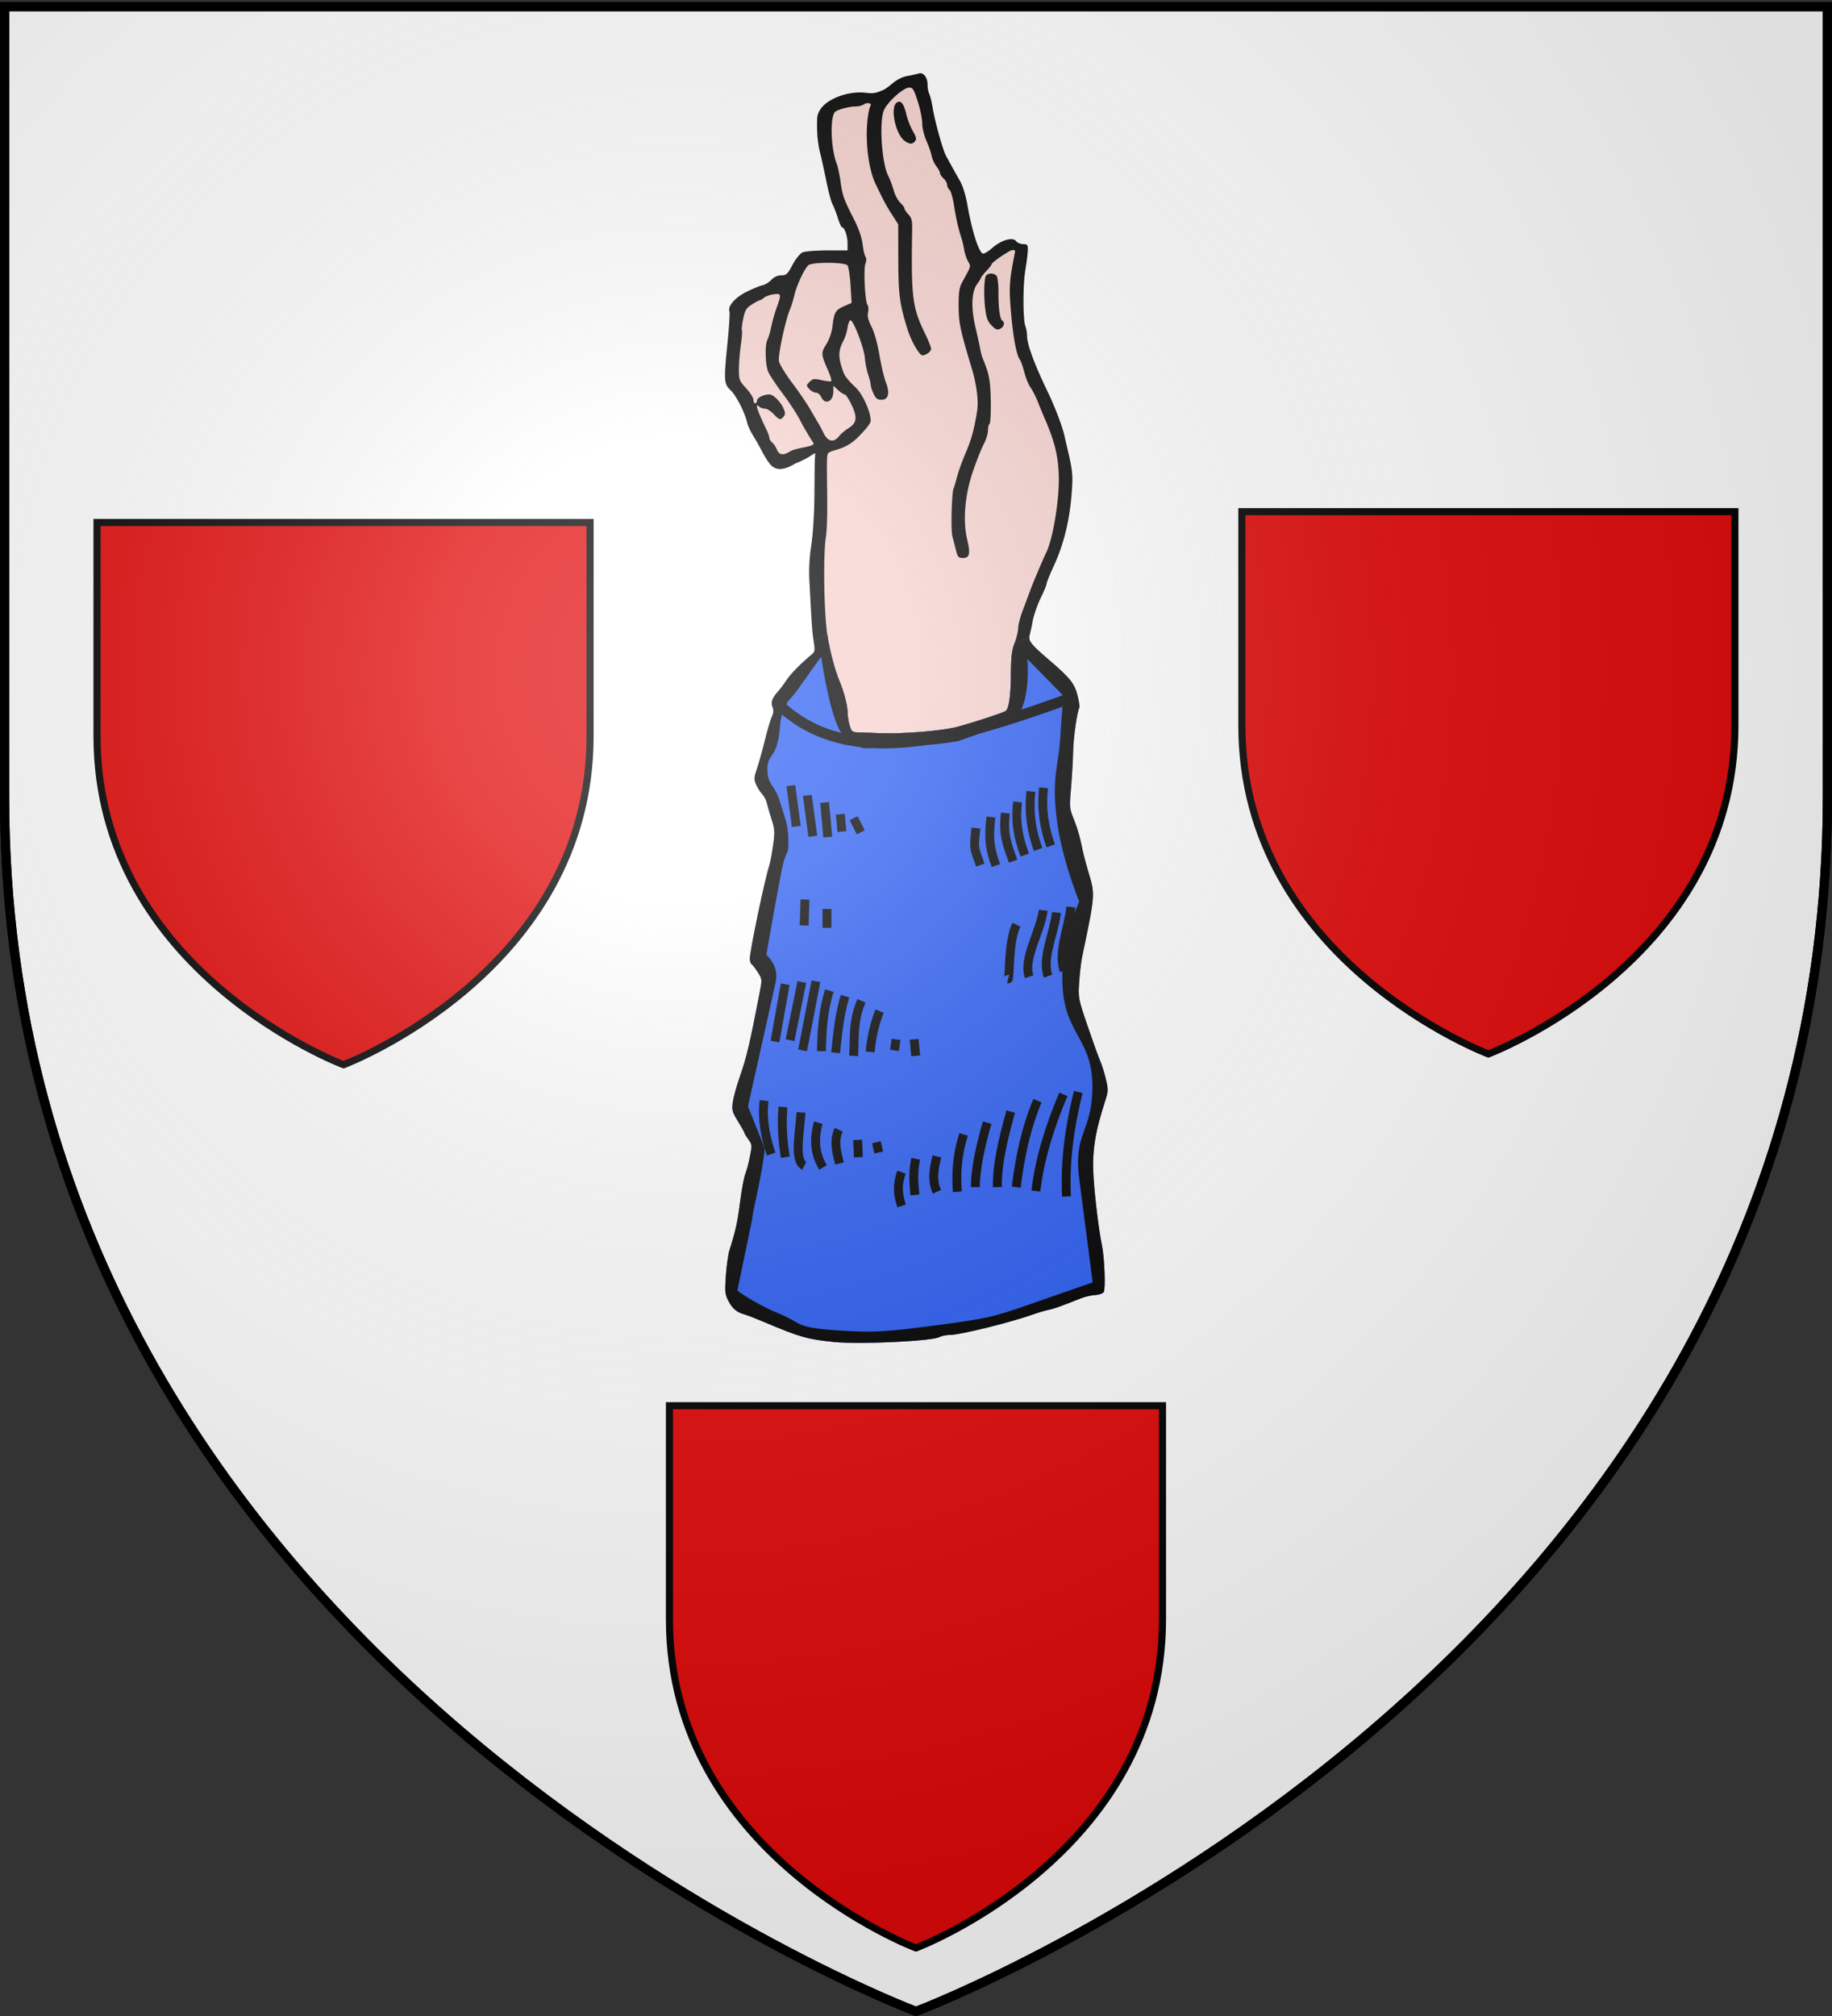
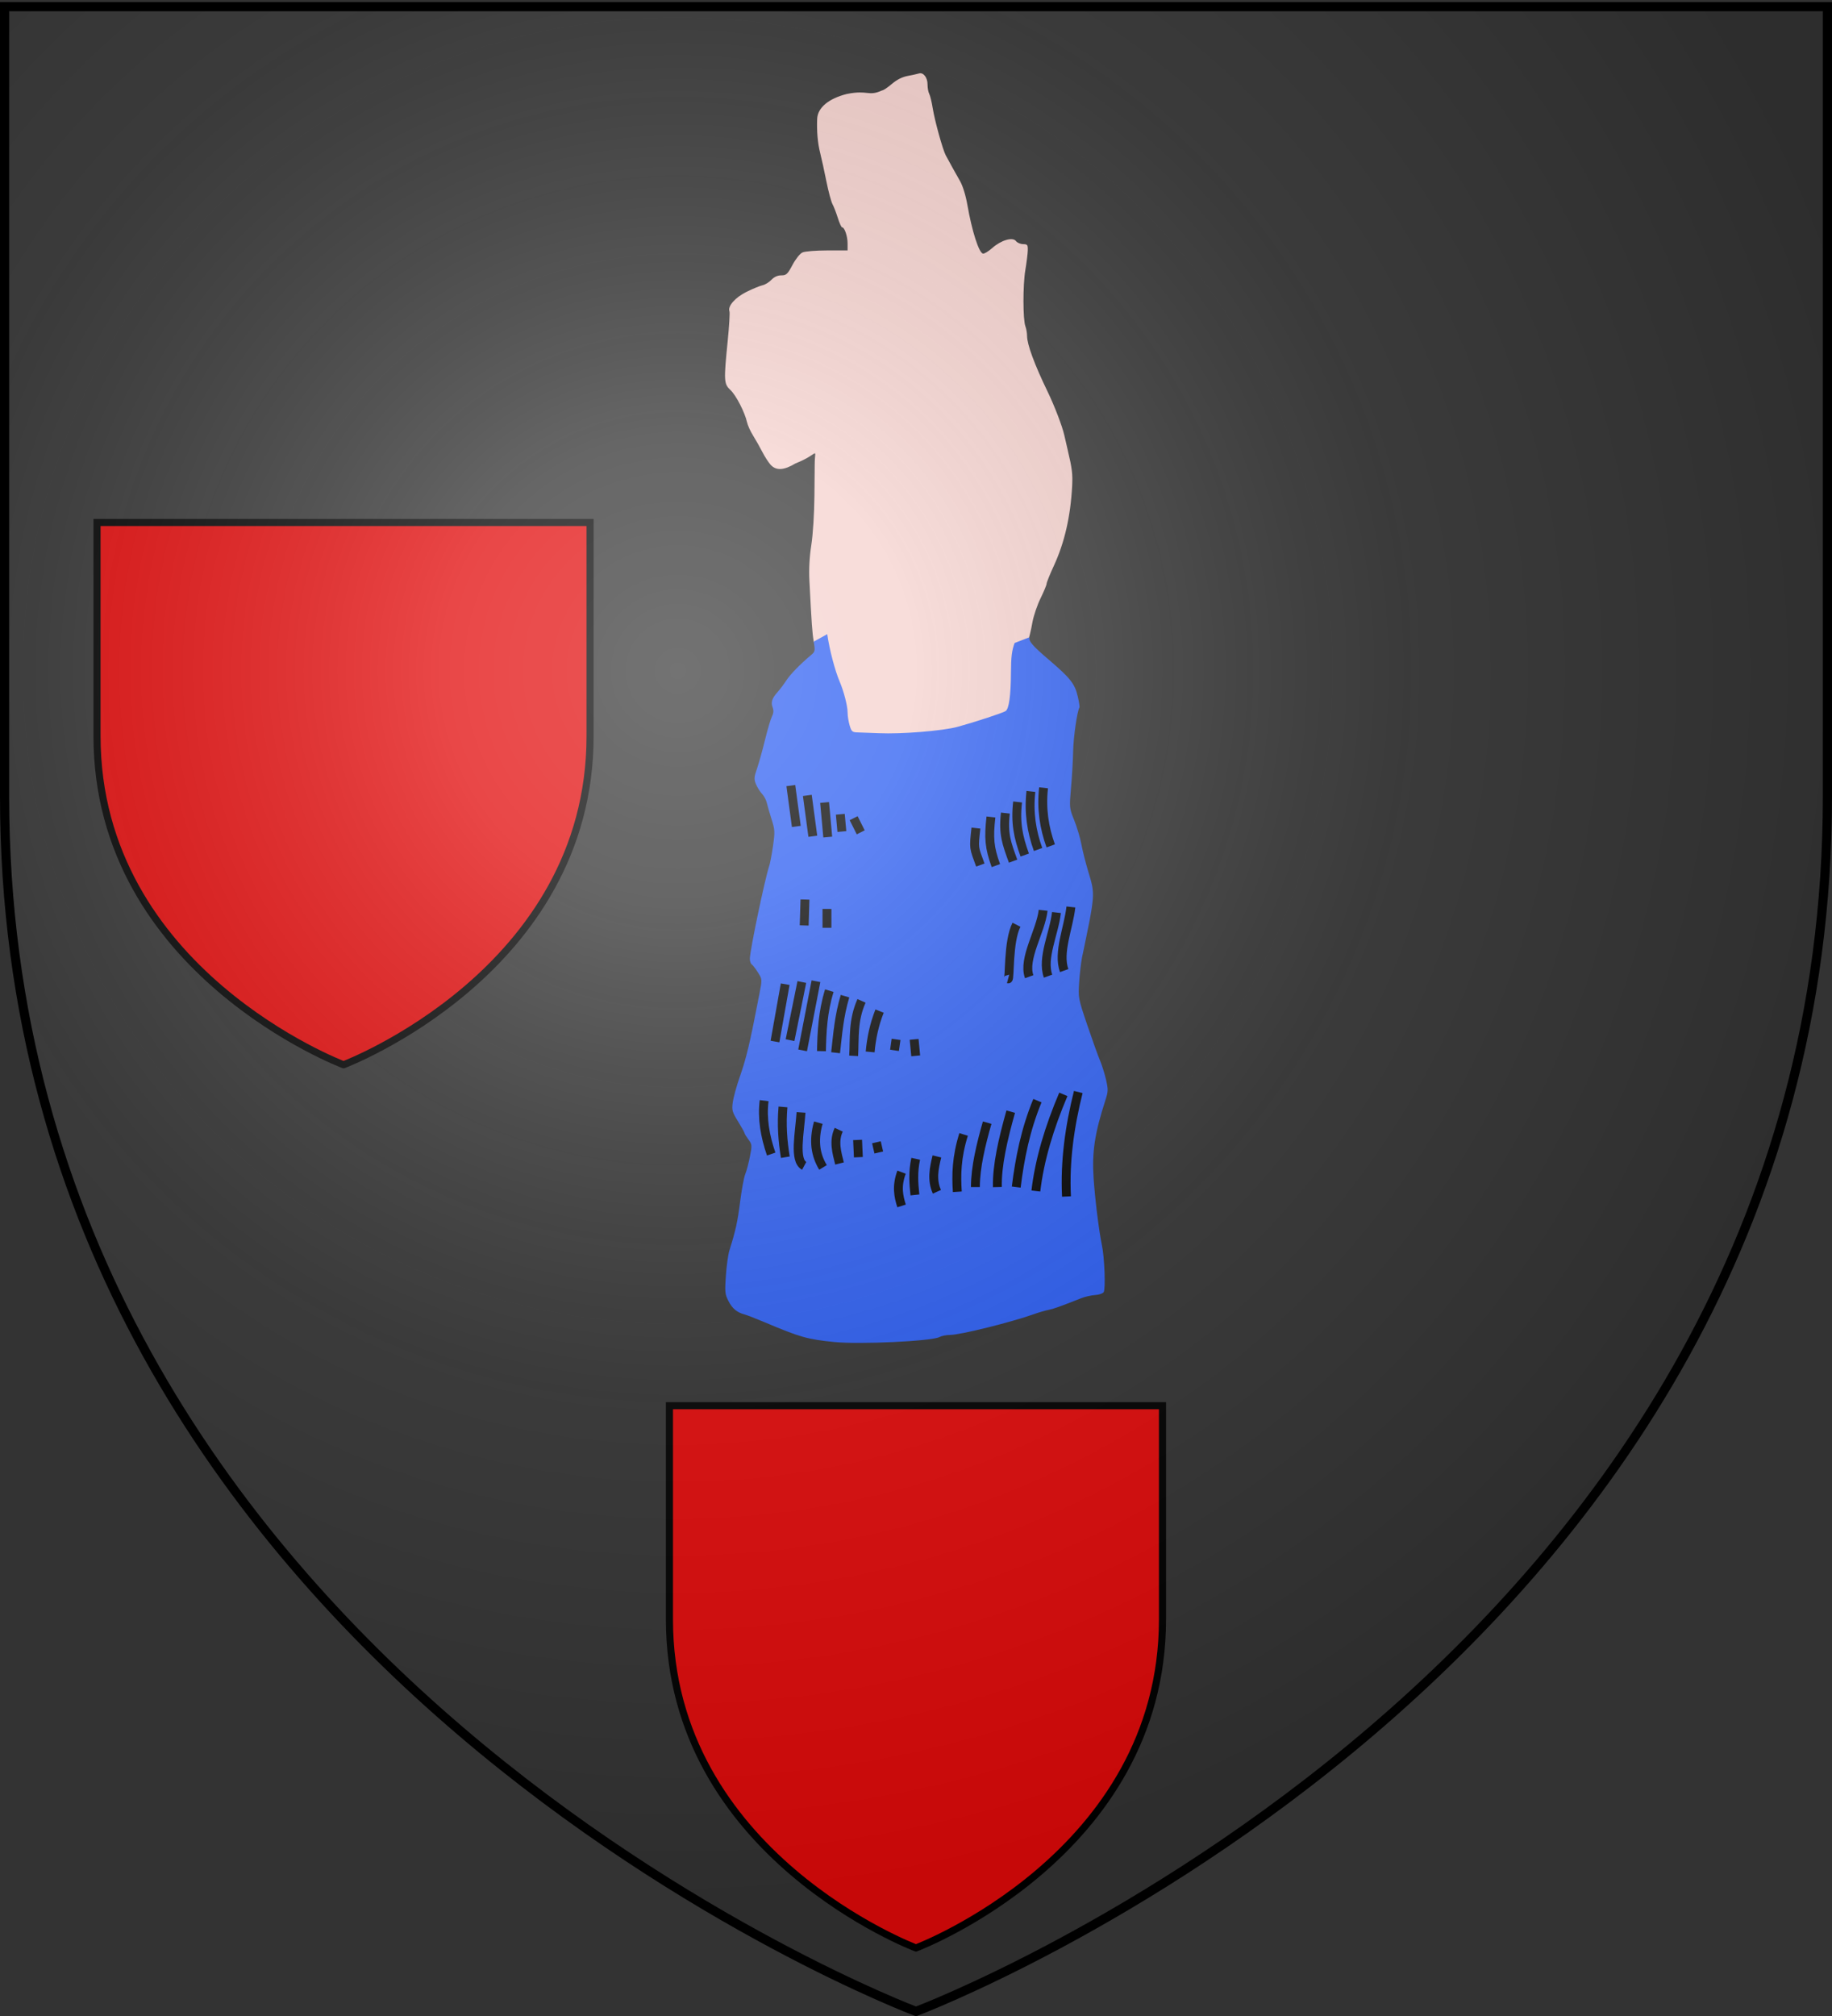
<svg xmlns="http://www.w3.org/2000/svg" xmlns:xlink="http://www.w3.org/1999/xlink" width="600" height="660" version="1.0">
  <rect width="100%" height="100%" fill="#333333" stroke="none" />
  <defs>
    <linearGradient id="a">
      <stop offset="0" style="stop-color:white;stop-opacity:.314" />
      <stop offset=".19" style="stop-color:white;stop-opacity:.251" />
      <stop offset=".6" style="stop-color:#6b6b6b;stop-opacity:.125" />
      <stop offset="1" style="stop-color:black;stop-opacity:.125" />
    </linearGradient>
    <linearGradient id="b">
      <stop offset="0" style="stop-color:#fd0000;stop-opacity:1" />
      <stop offset=".5" style="stop-color:#e77275;stop-opacity:.659" />
      <stop offset="1" style="stop-color:black;stop-opacity:.323" />
    </linearGradient>
    <radialGradient xlink:href="#a" id="c" cx="221.445" cy="226.331" r="300" fx="221.445" fy="226.331" gradientTransform="matrix(1.353 0 0 1.349 -77.63 -85.747)" gradientUnits="userSpaceOnUse" />
  </defs>
  <g style="opacity:1;display:inline">
-     <path d="M300 658.5s298.5-112.32 298.5-397.772V2.176H1.5v258.552C1.5 546.18 300 658.5 300 658.5z" style="fill:#fff;fill-opacity:1;fill-rule:evenodd;stroke:#000;stroke-width:3;stroke-linecap:butt;stroke-linejoin:miter;stroke-miterlimit:4;stroke-dasharray:none;stroke-opacity:1" />
-   </g>
+     </g>
  <path d="M750.468 2.232c.013-10.428 3.076-6.16-10.871-.668-6.41 3.885-10.851 4.125-13.927.752-1.21-1.328-3.317-4.59-4.68-7.25-1.363-2.659-3.7-6.795-5.194-9.192-1.494-2.397-3.018-5.734-3.388-7.415-1.226-5.582-6.153-15.187-9.318-18.165-3.752-3.53-3.842-5.101-1.585-27.606.845-8.427 1.29-15.966.988-16.752-1.095-2.855 3.301-7.82 9.71-10.964 3.446-1.692 7.451-3.334 8.901-3.649 1.45-.315 3.7-1.694 5-3.065 1.546-1.63 3.469-2.498 5.556-2.51 2.864-.015 3.511-.617 6.32-5.888 1.784-3.347 4.195-6.357 5.606-7 1.378-.628 7.556-1.128 13.93-1.128h11.452v-3.953c0-4.03-1.708-9.047-3.08-9.047-.417 0-1.497-2.363-2.398-5.25-.902-2.888-2.257-6.392-3.012-7.788-.754-1.396-2.302-7.177-3.439-12.847-1.136-5.67-2.709-12.854-3.494-15.963-1.396-5.531-1.98-12.148-1.69-19.152.26-6.26 6.402-11.425 16.652-14.003 12.11-2.472 11.974 1.583 19.87-1.997.677 0 3.147-1.64 5.488-3.644 2.811-2.406 5.843-3.939 8.93-4.514 2.57-.48 5.413-1.105 6.318-1.39 2.474-.783 4.855 2.25 4.855 6.185 0 1.922.43 4.296.954 5.276.524.98 1.415 4.663 1.98 8.184 1.112 6.95 5.614 23.203 7.3 26.364 2.072 3.882 5.531 10.123 8.06 14.539 1.554 2.714 3.199 8.07 4.146 13.5 2.565 14.69 6.451 26.812 8.747 27.281.758.155 3.125-1.271 5.258-3.17 4.956-4.408 11.49-6.313 13.316-3.88.693.923 2.493 1.699 4 1.724 2.474.04 2.73.383 2.644 3.545-.052 1.925-.668 6.875-1.368 11-1.424 8.39-1.406 27.898.03 31.673.513 1.351.933 3.776.933 5.388 0 4.797 4.166 16.088 11.599 31.439 3.881 8.015 8.228 19.377 9.374 24.5.43 1.925 1.287 5.637 1.905 8.25 2.47 10.454 2.85 13.532 2.496 20.25-.901 17.125-4.276 31.84-10.286 44.85-2.248 4.866-4.088 9.418-4.088 10.115 0 .696-1.52 4.364-3.376 8.15-1.858 3.787-3.915 9.81-4.572 13.385-1.571 9.27-4.807 17.948-6.052 27.31-.84 10.135 1.01 21.772 1.01 21.772.159 4.494-1.6 7.26-5.607 8.004-31.721 10.738-68.862 16.266-98.595 8.646-1.735-20.222-3.171-25.058-13.852-54.732-.858-5.144-1.137-9.061-2.439-34.295-.33-6.402.043-13.33 1.079-20 .92-5.925 1.65-17.545 1.744-27.705l.16-17.5z" style="fill:#f5d1cd" transform="matrix(.582 0 0 .582 -169.948 150.82)" />
-   <path d="M750.468 2.232c.013-10.428 3.076-6.16-10.871-.668-6.41 3.885-10.851 4.125-13.927.752-1.21-1.328-3.317-4.59-4.68-7.25-1.363-2.659-3.7-6.795-5.194-9.192-1.494-2.397-3.018-5.734-3.388-7.415-1.226-5.582-6.153-15.187-9.318-18.165-3.752-3.53-3.842-5.101-1.585-27.606.845-8.427 1.29-15.966.988-16.752-1.095-2.855 3.301-7.82 9.71-10.964 3.446-1.692 7.451-3.333 8.901-3.648 1.45-.315 3.7-1.695 5-3.066 1.546-1.63 3.469-2.498 5.556-2.51 2.864-.015 3.511-.617 6.32-5.888 1.784-3.347 4.195-6.357 5.606-7 1.378-.628 7.556-1.128 13.93-1.128h11.452v-3.953c0-4.03-1.708-9.047-3.08-9.047-.417 0-1.497-2.363-2.398-5.25-.902-2.888-2.257-6.392-3.012-7.788-.754-1.396-2.302-7.177-3.439-12.847-1.136-5.67-2.709-12.854-3.494-15.963-1.396-5.531-1.98-12.148-1.69-19.152.26-6.26 6.402-11.425 16.652-14.003 12.11-2.472 11.974 1.583 19.87-1.997.677 0 3.147-1.64 5.488-3.644 2.811-2.406 5.843-3.939 8.93-4.514 2.57-.48 5.413-1.105 6.318-1.39 2.474-.783 4.855 2.25 4.855 6.185 0 1.922.43 4.296.954 5.276.524.98 1.415 4.663 1.98 8.184 1.112 6.95 5.614 23.203 7.3 26.364 2.072 3.882 5.531 10.123 8.06 14.539 1.554 2.714 3.199 8.07 4.146 13.5 2.565 14.69 6.451 26.813 8.747 27.281.758.155 3.125-1.271 5.258-3.17 4.956-4.408 11.49-6.313 13.316-3.88.693.923 2.493 1.699 4 1.724 2.474.04 2.73.383 2.644 3.545-.052 1.925-.668 6.875-1.368 11-1.424 8.39-1.406 27.898.03 31.673.513 1.351.933 3.776.933 5.388 0 4.797 4.166 16.088 11.599 31.439 3.881 8.015 8.228 19.377 9.374 24.5.43 1.925 1.287 5.637 1.905 8.25 2.47 10.454 2.85 13.532 2.496 20.25-.901 17.125-4.276 31.84-10.286 44.85-2.248 4.866-4.088 9.418-4.088 10.115 0 .696-1.52 4.364-3.376 8.15-1.858 3.787-3.915 9.81-4.572 13.385-1.571 9.27-4.807 17.948-6.052 27.31-.84 10.135 1.01 21.772 1.01 21.772.159 4.494-1.6 7.26-5.607 8.004-31.721 10.738-68.862 16.266-98.595 8.646-1.735-20.222-3.171-25.058-13.852-54.732-.858-5.144-1.137-9.061-2.439-34.295-.33-6.402.043-13.33 1.079-20 .92-5.925 1.65-17.545 1.744-27.705l.16-17.5zm-13.951-7.397c4.023-2.429 14.976-2.575 13.102-4.98-2.413-3.663-5.763-9.385-7.444-12.714-1.681-3.33-6.084-10.068-9.784-14.974-3.7-4.906-7.35-10.412-8.112-12.235-1.663-3.98-1.914-15.205-.403-18.028.594-1.11 1.57-4.416 2.168-7.346.598-2.93 1.95-7.706 3.006-10.614 2.762-7.614 2.621-8.194-1.832-7.514-2.062.315-4.46 1.186-5.329 1.937-.868.75-1.89 1.365-2.27 1.365-.38 0-2.376 1.063-4.436 2.364-3.25 2.052-3.905 3.126-4.955 8.135-.666 3.174-.993 6.123-.727 6.553.266.43-.003 4.082-.596 8.115-.594 4.033-1.082 10.17-1.083 13.64-.003 5.99.203 6.53 4.072 10.728 2.24 2.43 4.074 5.33 4.074 6.442s.45 2.023 1 2.023 1-.687 1-1.525c0-1.599 3.794-3.475 7.025-3.475 2.244 0 6.423 4.251 8.057 8.197.9 2.171.88 3.143-.083 4.303-1.74 2.098-2.44 1.912-5.66-1.5-1.558-1.65-3.756-3-4.886-3-1.129 0-2.593-.54-3.253-1.2-2.548-2.549-.987 2.432 3.93 12.544 1.029 2.115 1.87 4.422 1.87 5.128 0 .705.722 1.882 1.604 2.614.883.732 2 2.374 2.485 3.648 1.278 3.362 3.442 3.795 7.46 1.37zm21.086 2.102c-.864 4.384.78 34.168-.804 45.795-1.605 9.43-1.18 41.855.72 54.797 1.312 8.937 4.318 20.396 7.006 26.703 2.326 5.458 4.443 13.677 4.443 17.248 0 1.936.521 5.26 1.159 7.386 1.058 3.533 1.467 3.871 4.75 3.935 1.975.038 7.191.233 11.591.433 12.84.583 36.144-1.302 44.49-3.6 9.955-2.74 25.16-7.726 26.903-8.822 1.942-1.22 2.978-8.636 3.048-21.82.046-8.71.51-12.423 2.059-16.5 1.1-2.893 2-6.657 2-8.364 0-1.706 1.172-6.206 2.603-10a1951.3 1951.3 0 0 0 4.078-10.896c1.818-4.932 6.767-16.627 9.31-22 3.67-7.755 7.247-29.876 6.871-42.5-.341-11.487-2.3-19.48-7.986-32.581a362.38 362.38 0 0 1-3.827-9.294c-1.13-2.868-2.951-6.432-4.047-7.92-1.096-1.488-2.686-5.38-3.534-8.648-.849-3.269-1.959-6.444-2.468-7.057-1.884-2.271-3.823-12.511-5.027-26.554-1.226-14.302-.988-17.874 2.277-34.196.144-.719-.53-1.117-1.586-.937-2.019.345-11.661 6.98-11.668 8.03-.003.361-1.353 2.095-3 3.852-1.648 1.758-2.996 3.464-2.996 3.79 0 .328-.948 1.878-2.106 3.444-3.187 4.311-3.515 13.515-.874 24.57 1.182 4.95 2.367 10.35 2.633 12 .266 1.65.855 3.9 1.31 5 3.762 9.108 4.42 12.575 4.612 24.261.11 6.743-.2 12.508-.687 12.81-.488.3-.888 1.987-.888 3.747 0 1.759-1.084 5.236-2.41 7.726s-4.086 9.462-6.135 15.492c-4.496 13.237-5.67 27.576-3.13 38.205 1.899 7.936 1.354 10.26-2.403 10.26-2.515 0-2.966-.493-3.895-4.25a402.656 402.656 0 0 0-2.053-7.915c-.958-3.502-.366-25.365.736-27.166.28-.457 1.086-3.157 1.792-6s2.898-8.955 4.87-13.582c3.318-7.782 4.844-13.315 6.505-23.587.939-5.807-.218-14.922-3.117-24.564-6.473-21.527-7.26-25.314-7.26-34.936 0-7.905.37-10.172 2.198-13.5 4.955-9.02 4.786-8.406 3.116-11.303-.856-1.484-1.857-4.497-2.225-6.697-.369-2.2-1.05-5.125-1.513-6.5-1.704-5.05-2.988-10.684-4.158-18.245-.66-4.259-1.81-8.251-2.558-8.872-.748-.62-1.36-1.904-1.36-2.85 0-.948-.9-2.538-2-3.533-1.1-.996-2-2.355-2-3.02 0-.666-.904-2.36-2.009-3.764-1.104-1.405-2.306-4.053-2.67-5.885-.364-1.832-1.71-5.707-2.991-8.61-1.317-2.983-2.33-7.243-2.33-9.796 0-2.484-1.137-8.029-2.526-12.322-2.223-6.867-2.807-7.792-4.861-7.704-3.643.157-13.118 9.006-14.468 13.511-2.355 7.86-.74 29.358 2.71 36.09.987 1.925 2.373 5.605 3.08 8.179.707 2.573 2.36 5.69 3.675 6.924 1.315 1.235 2.39 2.7 2.39 3.256 0 .557 1 2.075 2.22 3.374 1.867 1.988 2.202 3.428 2.11 9.065-.61 37.455.116 43.298 7.188 57.805 1.915 3.928 3.482 7.859 3.482 8.734 0 1.558-2.829 3.663-4.921 3.663-1.628 0-6.135-7.744-8.108-13.931-4.665-14.622-5.394-20.012-5.436-40.163l-.041-19.594-3.45-5.406c-3.426-5.367-4.674-7.7-9.37-17.51-4.516-9.431-6.241-28.53-3.689-40.824.284-1.37.458-1.829 1.01-3.159.553-1.33-2.181-1.645-3.427-.809-1.246.837-3.174 1.397-5.252 1.401-3.072.006-9.084 1.53-11.06 2.803-3.268 2.107-2.851 20.508.67 29.56.613 1.578 1.57 6.078 2.124 10 1.132 7.996 1.74 9.697 7.558 21.131 2.688 5.282 4.364 10.135 4.847 14.037.406 3.28 1.154 6.471 1.663 7.092.57.695.543 2.134-.07 3.745-1.169 3.075-.238 21.539 1.177 23.336.524.665.66 2.538.303 4.163-.472 2.148.067 4.368 1.973 8.13 1.595 3.146 3.329 9.352 4.426 15.836.991 5.864 2.607 12.721 3.59 15.239 2.413 6.182 1.5 9.923-2.422 9.923-2.278 0-3.199-.7-4.48-3.402-.889-1.87-1.615-4.104-1.615-4.965 0-.86-.648-3.492-1.441-5.849-.793-2.356-1.617-6.544-1.832-9.305-.447-5.747-6.607-21.685-8.18-21.164-.576.191-1.3 2.11-1.608 4.266-.309 2.155-1.267 5.269-2.13 6.919-3.184 6.09-3.216 9.369-.174 18 .736 2.086 3.001 4.908 6.865 8.55 4.015 3.785 8.5 13.663 8.5 18.72 0 1.495-2.502 4.65-7.195 9.353-8.64 8.657-16.721 6.35-17.17 10.082zm6.488-10.634c1.05-1.336 3.43-3.369 5.29-4.517 4.802-2.968 5.236-6.002 1.876-13.108-1.534-3.244-3.286-5.909-3.893-5.922-.607-.014-2.294-1.128-3.75-2.477l-2.646-2.452v3.252c0 5.659-4.688 7.826-6.818 3.153-.626-1.375-1.979-2.5-3.005-2.5-1.027 0-2.696-.916-3.709-2.036-1.792-1.98-1.787-2.09.167-4.044 1.801-1.801 2.507-1.897 6.82-.93 2.646.592 5.061.827 5.367.521.306-.306-.466-2.909-1.716-5.784-4.119-9.476-4.157-10-1.085-14.935 1.778-2.857 3.06-6.646 3.514-10.394.934-7.694 1.649-8.894 6.596-11.074l4.14-1.824-.6-9.855c-.33-5.42-1.12-10.483-1.758-11.25-1.514-1.825-19.69-1.919-21.913-.114-2.14 1.74-6.71 11.42-7.894 16.727-.553 2.48-1.66 6.08-2.459 8-2.725 6.55-6.87 25.99-6.248 29.303.33 1.76 3.664 7.247 7.409 12.194 3.745 4.947 8.358 11.695 10.25 14.995 1.894 3.3 3.993 6.9 4.665 8 .673 1.1 1.9 3.42 2.726 5.158 2.335 4.912 5.726 5.66 8.674 1.913zm86.005-62.29c-2.231-2.231-2.988-4.164-3.641-9.3-.837-6.585-.77-15.056.144-18.231.597-2.073 4.627-2.35 6.222-.428.606.73 1.074 4.906 1.045 9.33-.057 8.73.824 15.058 2.216 15.918 1.558.963.952 3.324-1.141 4.444-1.69.904-2.497.615-4.845-1.732zm-48.99-103.898c-5.05-3.537-8.267-18.371-4.638-21.383 2.273-1.886 4.123.223 5.524 6.3.66 2.86 2.309 7.138 3.664 9.506 1.962 3.431 2.22 4.6 1.265 5.75-1.547 1.865-2.967 1.822-5.816-.173z" style="fill:#000" transform="matrix(.582 0 0 .582 -169.948 150.82)" />
  <path d="M1061.33 359.5c-15.003-1.495-19.354-2.727-39-11.043-4.95-2.095-10.125-4.109-11.5-4.475-4.282-1.139-6.895-3.332-9.084-7.622-1.906-3.736-2.041-5.112-1.4-14.235.39-5.555 1.274-11.9 1.965-14.1 3.555-11.312 4.597-16.034 6.046-27.411.87-6.826 2.162-13.801 2.87-15.5.71-1.699 1.893-6.128 2.63-9.843 1.285-6.468 1.25-6.88-.842-9.71-1.202-1.625-2.185-3.242-2.185-3.594 0-.352-1.634-3.287-3.63-6.523-3.3-5.344-3.573-6.331-2.983-10.776.357-2.691 2.125-9.112 3.928-14.268 3.83-10.95 5.637-18.588 11.154-47.166 1.498-7.757 1.493-7.808-.942-11.666-1.345-2.13-2.914-4.164-3.486-4.517-.572-.354-1.04-1.784-1.04-3.178 0-4.479 8.514-45.17 10.953-52.347.467-1.375 1.405-6.365 2.084-11.087 1.135-7.9 1.07-9.101-.814-15-1.126-3.528-2.33-7.69-2.676-9.249-.346-1.559-1.546-3.809-2.666-5-1.12-1.19-2.654-3.625-3.407-5.41-1.208-2.864-1.145-3.9.534-8.78 1.047-3.042 3.082-10.332 4.524-16.2 1.441-5.869 3.207-11.818 3.923-13.222.88-1.724 1.011-3.33.402-4.947-1.133-3.014-.476-5.1 2.75-8.733 1.403-1.58 3.664-4.59 5.026-6.689 2.205-3.4 7.721-9.031 14.053-14.348 2-1.68 2.108-2.304 1.269-7.335l7.595-4.203c1.312 8.937 4.318 20.396 7.006 26.703 2.326 5.458 4.443 13.677 4.443 17.248 0 1.936.522 5.26 1.159 7.386 1.058 3.533 1.467 3.872 4.75 3.935 1.975.038 7.191.233 11.591.433 12.84.583 36.144-1.302 44.49-3.6 9.955-2.74 25.16-7.726 26.903-8.822 1.942-1.22 2.978-8.636 3.048-21.82.046-8.71.51-12.423 2.059-16.5l8.372-3.218c-.534 2.25 1.618 4.729 11.248 12.958 11.78 10.065 14.271 13.254 15.928 20.384.712 3.06 1.124 5.838.916 6.175-1.25 2.022-3.385 16.8-3.53 24.44-.094 4.95-.624 14.184-1.177 20.52-.994 11.396-.975 11.595 1.8 18.5 1.543 3.84 3.346 9.906 4.006 13.48.66 3.576 2.426 10.55 3.924 15.5 3.894 12.87 3.94 12.257-3.526 48-.574 2.75-1.308 9.05-1.63 14-.58 8.882-.52 9.202 4.585 24.272 2.846 8.4 6.053 17.322 7.127 19.829 1.074 2.506 2.596 7.334 3.38 10.728 1.296 5.602 1.263 6.68-.353 11.672-6.002 18.544-7.601 29.128-6.621 43.813.79 11.83 3.039 29.97 4.673 37.687 1.473 6.958 2.143 24.702.997 26.42-.52.781-2.673 1.514-4.783 1.628-2.11.114-5.636.916-7.836 1.781-12.708 5-15.325 5.931-18.5 6.588-1.925.398-5.525 1.45-8 2.338-12.782 4.584-41.686 11.745-47.405 11.745-2.05 0-4.71.534-5.91 1.188-4.269 2.321-44.737 4.227-59.185 2.787z" style="fill:#2b5df2" transform="matrix(.582 0 0 .582 -344.468 230.123)" />
-   <path d="M1061.33 359.5c-15.003-1.495-19.354-2.727-39-11.043-4.95-2.095-10.125-4.109-11.5-4.475-4.282-1.139-6.895-3.332-9.084-7.622-1.906-3.736-2.041-5.112-1.4-14.235.39-5.555 1.274-11.9 1.965-14.1 3.555-11.312 4.597-16.034 6.046-27.411.87-6.826 2.162-13.801 2.87-15.5.71-1.699 1.893-6.128 2.63-9.843 1.285-6.468 1.25-6.88-.842-9.71-1.202-1.625-2.185-3.242-2.185-3.594 0-.352-1.634-3.287-3.63-6.523-3.3-5.344-3.573-6.331-2.983-10.776.357-2.691 2.125-9.112 3.928-14.268 3.83-10.95 5.637-18.588 11.154-47.166 1.498-7.757 1.493-7.808-.942-11.666-1.345-2.13-2.914-4.164-3.486-4.517-.572-.354-1.04-1.784-1.04-3.178 0-4.479 8.514-45.17 10.953-52.347.467-1.375 1.405-6.365 2.084-11.087 1.135-7.9 1.07-9.101-.814-15-1.126-3.528-2.33-7.69-2.676-9.249-.346-1.559-1.546-3.809-2.666-5-1.12-1.19-2.654-3.625-3.407-5.41-1.208-2.864-1.145-3.9.534-8.78 1.047-3.042 3.082-10.332 4.524-16.2 1.441-5.869 3.207-11.818 3.923-13.222.88-1.724 1.011-3.33.402-4.947-1.133-3.014-.476-5.1 2.75-8.733 1.403-1.58 3.664-4.59 5.026-6.689 2.205-3.4 7.721-9.031 14.053-14.348 2-1.68 2.108-2.304 1.269-7.335l7.595-4.203c1.312 8.937 4.318 20.396 7.006 26.703 2.326 5.458 4.443 13.677 4.443 17.248 0 1.936.522 5.26 1.159 7.386 1.058 3.533 1.467 3.872 4.75 3.935 1.975.038 7.191.233 11.591.433 12.84.583 36.144-1.302 44.49-3.6 9.955-2.74 25.16-7.726 26.903-8.822 1.942-1.22 2.978-8.636 3.048-21.82.046-8.71.51-12.423 2.059-16.5l8.372-3.218c-.534 2.25 1.618 4.729 11.248 12.958 11.78 10.065 14.271 13.254 15.928 20.384.712 3.06 1.124 5.838.916 6.175-1.25 2.022-3.385 16.8-3.53 24.44-.094 4.95-.624 14.184-1.177 20.52-.994 11.396-.975 11.595 1.8 18.5 1.543 3.84 3.346 9.906 4.006 13.48.66 3.576 2.426 10.55 3.924 15.5 3.894 12.87 3.94 12.257-3.526 48-.574 2.75-1.308 9.05-1.631 14-.58 8.882-.519 9.202 4.586 24.272 2.846 8.4 6.053 17.322 7.127 19.829 1.074 2.506 2.596 7.334 3.38 10.728 1.296 5.602 1.263 6.68-.353 11.672-6.002 18.544-7.601 29.128-6.621 43.813.79 11.83 3.039 29.97 4.673 37.687 1.473 6.958 2.143 24.702.997 26.42-.52.781-2.673 1.514-4.783 1.628-2.11.114-5.636.916-7.836 1.781-12.708 5-15.325 5.931-18.5 6.588-1.925.398-5.525 1.45-8 2.338-12.782 4.584-41.686 11.745-47.405 11.745-2.05 0-4.71.534-5.91 1.188-4.269 2.321-44.737 4.227-59.185 2.787zm101.5-349.6c-.412.453-31.05 11.405-31.559 11.5-19.176 3.61-45.115 3.175-45.115 3.175s-7.346 2.455-12.361-.609c-3.642-2.224-7.56-5.046-9.542-8.803-6.15-11.663-10.259-41.138-10.259-41.138s-7.567 10.408-12.89 18.026c-5.324 7.618-5.472 4.805-8.405 12.446-2.934 7.641-1.085 9.684-3.33 18.119-2.245 8.434-6.012 7.346-5.65 15.62.36 8.273 4.145 7.628 7.095 17.473 2.95 9.844 4.553 11.894 4.707 21.905.154 10.01-1.003 2.193-4.092 18.136-3.089 15.943-8.265 45.636-8.265 45.636-.202.808 7.166 5.605 5.223 15.616l-15.618 69.912 9.436 23.612c-1.13 13.884-7.681 39.268-6.928 39.268l-8.48 40.791s9.569 7.21 23.1 12.766c13.53 5.554 8.751 7.777 31.023 9.453 22.27 1.677 30.406.893 58.06-2.747 27.655-3.64 31.072-4.306 52.558-11.812l35.224-12.306-7.436-57.193c-3.768-27.21 6.93-26.407 7.281-52.064.372-27.114-14.874-29.756-16.727-55.99-1.854-26.235 9.314-48.949 9.314-48.949s-10.144-24.376-12.812-47.539c-2.668-23.162 1.128-28.098 2.14-45.11 1.014-17.014 1.912-22.942 1.912-22.942l-20.46-20.876s2.46 24.096-7.144 34.625z" style="fill:#000;fill-opacity:1" transform="matrix(.582 0 0 .582 -344.468 230.123)" />
-   <path d="M730.625 137.5c40.36 38.178 103.84 17.807 165-4.375" style="fill:none;fill-rule:evenodd;stroke:#000;stroke-width:6;stroke-linecap:butt;stroke-linejoin:miter;stroke-miterlimit:4;stroke-dasharray:none;stroke-opacity:1" transform="matrix(.582 0 0 .582 -169.948 150.82)" />
  <path d="m822.896 318.379-5.745 32.262M832.257 317.162l-6.63 32.704M840.212 316.72l-7.513 38.891M847.725 322.023c-3.705 12.087-4.189 23.1-4.42 34.03M856.564 325.117c-3.426 11.436-4.122 21.506-5.304 31.82M865.845 327.769c-4.952 11.181-3.854 20.85-4.42 30.936M876.01 333.514c-3.041 7.66-4.617 15.32-5.304 22.98M987.82 379.034c-4.891 19.593-7.62 39.185-6.629 58.778M979.424 380.36c-7.948 18.678-13.41 36.859-15.468 54.359M964.84 383.895c-6.715 16.205-9.904 32.41-11.933 48.614M949.813 390.082c-4.389 15.556-7.8 30.378-7.513 42.427M936.555 396.27c-3.545 12.525-6.577 24.878-6.629 36.239M923.297 402.899c-4.024 12.888-4.177 22.873-3.536 32.262M908.271 415.273c-1.624 6.63-3 13.258 0 19.888M896.339 416.599c-1.638 7.521-1.12 13.965-.442 20.33M888.384 424.112c-2.903 7.786-1.75 13.543 0 19.004M811.044 383.895c-1.24 10.018.511 20.035 3.977 30.052M821.65 387.43c-.88 10.09-.143 19.37 1.326 28.285M831.815 390.524c-.819 11.895-4.011 26.955 1.768 30.052M841.538 396.27c-2.92 10.298-1.492 18.423 2.651 25.19M853.028 400.247c-2.973 6.335-1.165 12.67.442 19.004M863.635 405.992l.442 9.723M874.241 407.318l1.326 5.745M885.29 349.424l-.884 6.187M895.455 349.424l.884 9.28M834.025 270.758l-.442 14.584M846.4 276.061v10.607M826.07 206.677l3.093 22.98M835.35 212.2l3.094 22.982M845.073 216.178l1.768 19.446M853.912 222.807l.884 9.723M861.425 225.017l3.978 7.955M968.293 207.918c-1.328 11.78.365 22.554 4.031 32.669M961.174 209.95c-1.328 11.78.365 22.553 4.031 32.668M953.674 215.887c-1.328 11.78.365 19.741 4.031 29.856M946.8 222.137c-1.329 11.78.676 16.929 4.343 27.044M938.674 224.325c-1.328 11.78-.885 17.24 2.781 27.356M930.237 230.575c-1.328 11.78-1.198 10.678 2.468 20.793M983.674 274.95c-1.328 11.78-7.448 25.678-3.781 35.793M975.55 278.075c-1.329 11.78-8.386 25.678-4.72 35.793M968.05 276.825c-1.329 11.78-11.511 27.24-7.845 37.356M953.05 284.95c-4.84 9.452-3.627 30.776-4.72 30.48" style="fill:none;fill-rule:evenodd;stroke:#000;stroke-width:5;stroke-linecap:butt;stroke-linejoin:miter;stroke-miterlimit:4;stroke-dasharray:none;stroke-opacity:1" transform="matrix(.582 0 0 .582 -221.767 136.903)" />
  <g style="stroke:#000;stroke-opacity:1">
    <g style="fill:#e20909;stroke:#000;stroke-opacity:1">
      <g style="fill:#e20909;stroke:#000;stroke-opacity:1;display:inline">
        <g style="fill:#e20909;stroke:#000;stroke-opacity:1">
          <path d="M-90.3 371.568s-104.18-39.202-104.18-138.828v-90.238H13.882v90.238c0 99.626-104.18 138.828-104.18 138.828z" style="opacity:1;fill:#e20909;fill-opacity:1;fill-rule:evenodd;stroke:#000;stroke-width:3;stroke-linecap:butt;stroke-linejoin:miter;stroke-miterlimit:4;stroke-dasharray:none;stroke-opacity:1" transform="matrix(.775 0 0 .775 369.969 349.762)" />
        </g>
      </g>
    </g>
    <g style="stroke:#000;stroke-opacity:1">
      <g style="stroke:#000;stroke-opacity:1;fill:#e20909">
        <g style="opacity:1;fill:#e20909;stroke:#000;stroke-opacity:1;display:inline">
          <g style="fill:#e20909;stroke:#000;stroke-opacity:1;display:inline">
            <g style="fill:#e20909;stroke:#000;stroke-opacity:1">
              <path d="M-90.3 371.568s-104.18-39.202-104.18-138.828v-90.238H13.882v90.238c0 99.626-104.18 138.828-104.18 138.828z" style="opacity:1;fill:#e20909;fill-opacity:1;fill-rule:evenodd;stroke:#000;stroke-width:3;stroke-linecap:butt;stroke-linejoin:miter;stroke-miterlimit:4;stroke-dasharray:none;stroke-opacity:1" transform="matrix(.775 0 0 .775 182.497 60.614)" />
            </g>
          </g>
        </g>
        <g style="opacity:1;fill:#e20909;stroke:#000;stroke-opacity:1;display:inline">
          <g style="fill:#e20909;stroke:#000;stroke-opacity:1;display:inline">
            <g style="fill:#e20909;stroke:#000;stroke-opacity:1">
-               <path d="M-90.3 371.568s-104.18-39.202-104.18-138.828v-90.238H13.882v90.238c0 99.626-104.18 138.828-104.18 138.828z" style="opacity:1;fill:#e20909;fill-opacity:1;fill-rule:evenodd;stroke:#000;stroke-width:3;stroke-linecap:butt;stroke-linejoin:miter;stroke-miterlimit:4;stroke-dasharray:none;stroke-opacity:1" transform="matrix(.775 0 0 .775 557.44 57.078)" />
-             </g>
+               </g>
          </g>
        </g>
      </g>
    </g>
  </g>
  <g style="display:inline">
    <path d="M300 658.5s298.5-112.32 298.5-397.772V2.176H1.5v258.552C1.5 546.18 300 658.5 300 658.5z" style="opacity:1;fill:url(#c);fill-opacity:1;fill-rule:evenodd;stroke:none;stroke-width:1px;stroke-linecap:butt;stroke-linejoin:miter;stroke-opacity:1" />
  </g>
  <path d="M300 658.5S1.5 546.18 1.5 260.728V2.176h597v258.552C598.5 546.18 300 658.5 300 658.5z" style="opacity:1;fill:none;fill-opacity:1;fill-rule:evenodd;stroke:#000;stroke-width:3;stroke-linecap:butt;stroke-linejoin:miter;stroke-miterlimit:4;stroke-dasharray:none;stroke-opacity:1" />
</svg>